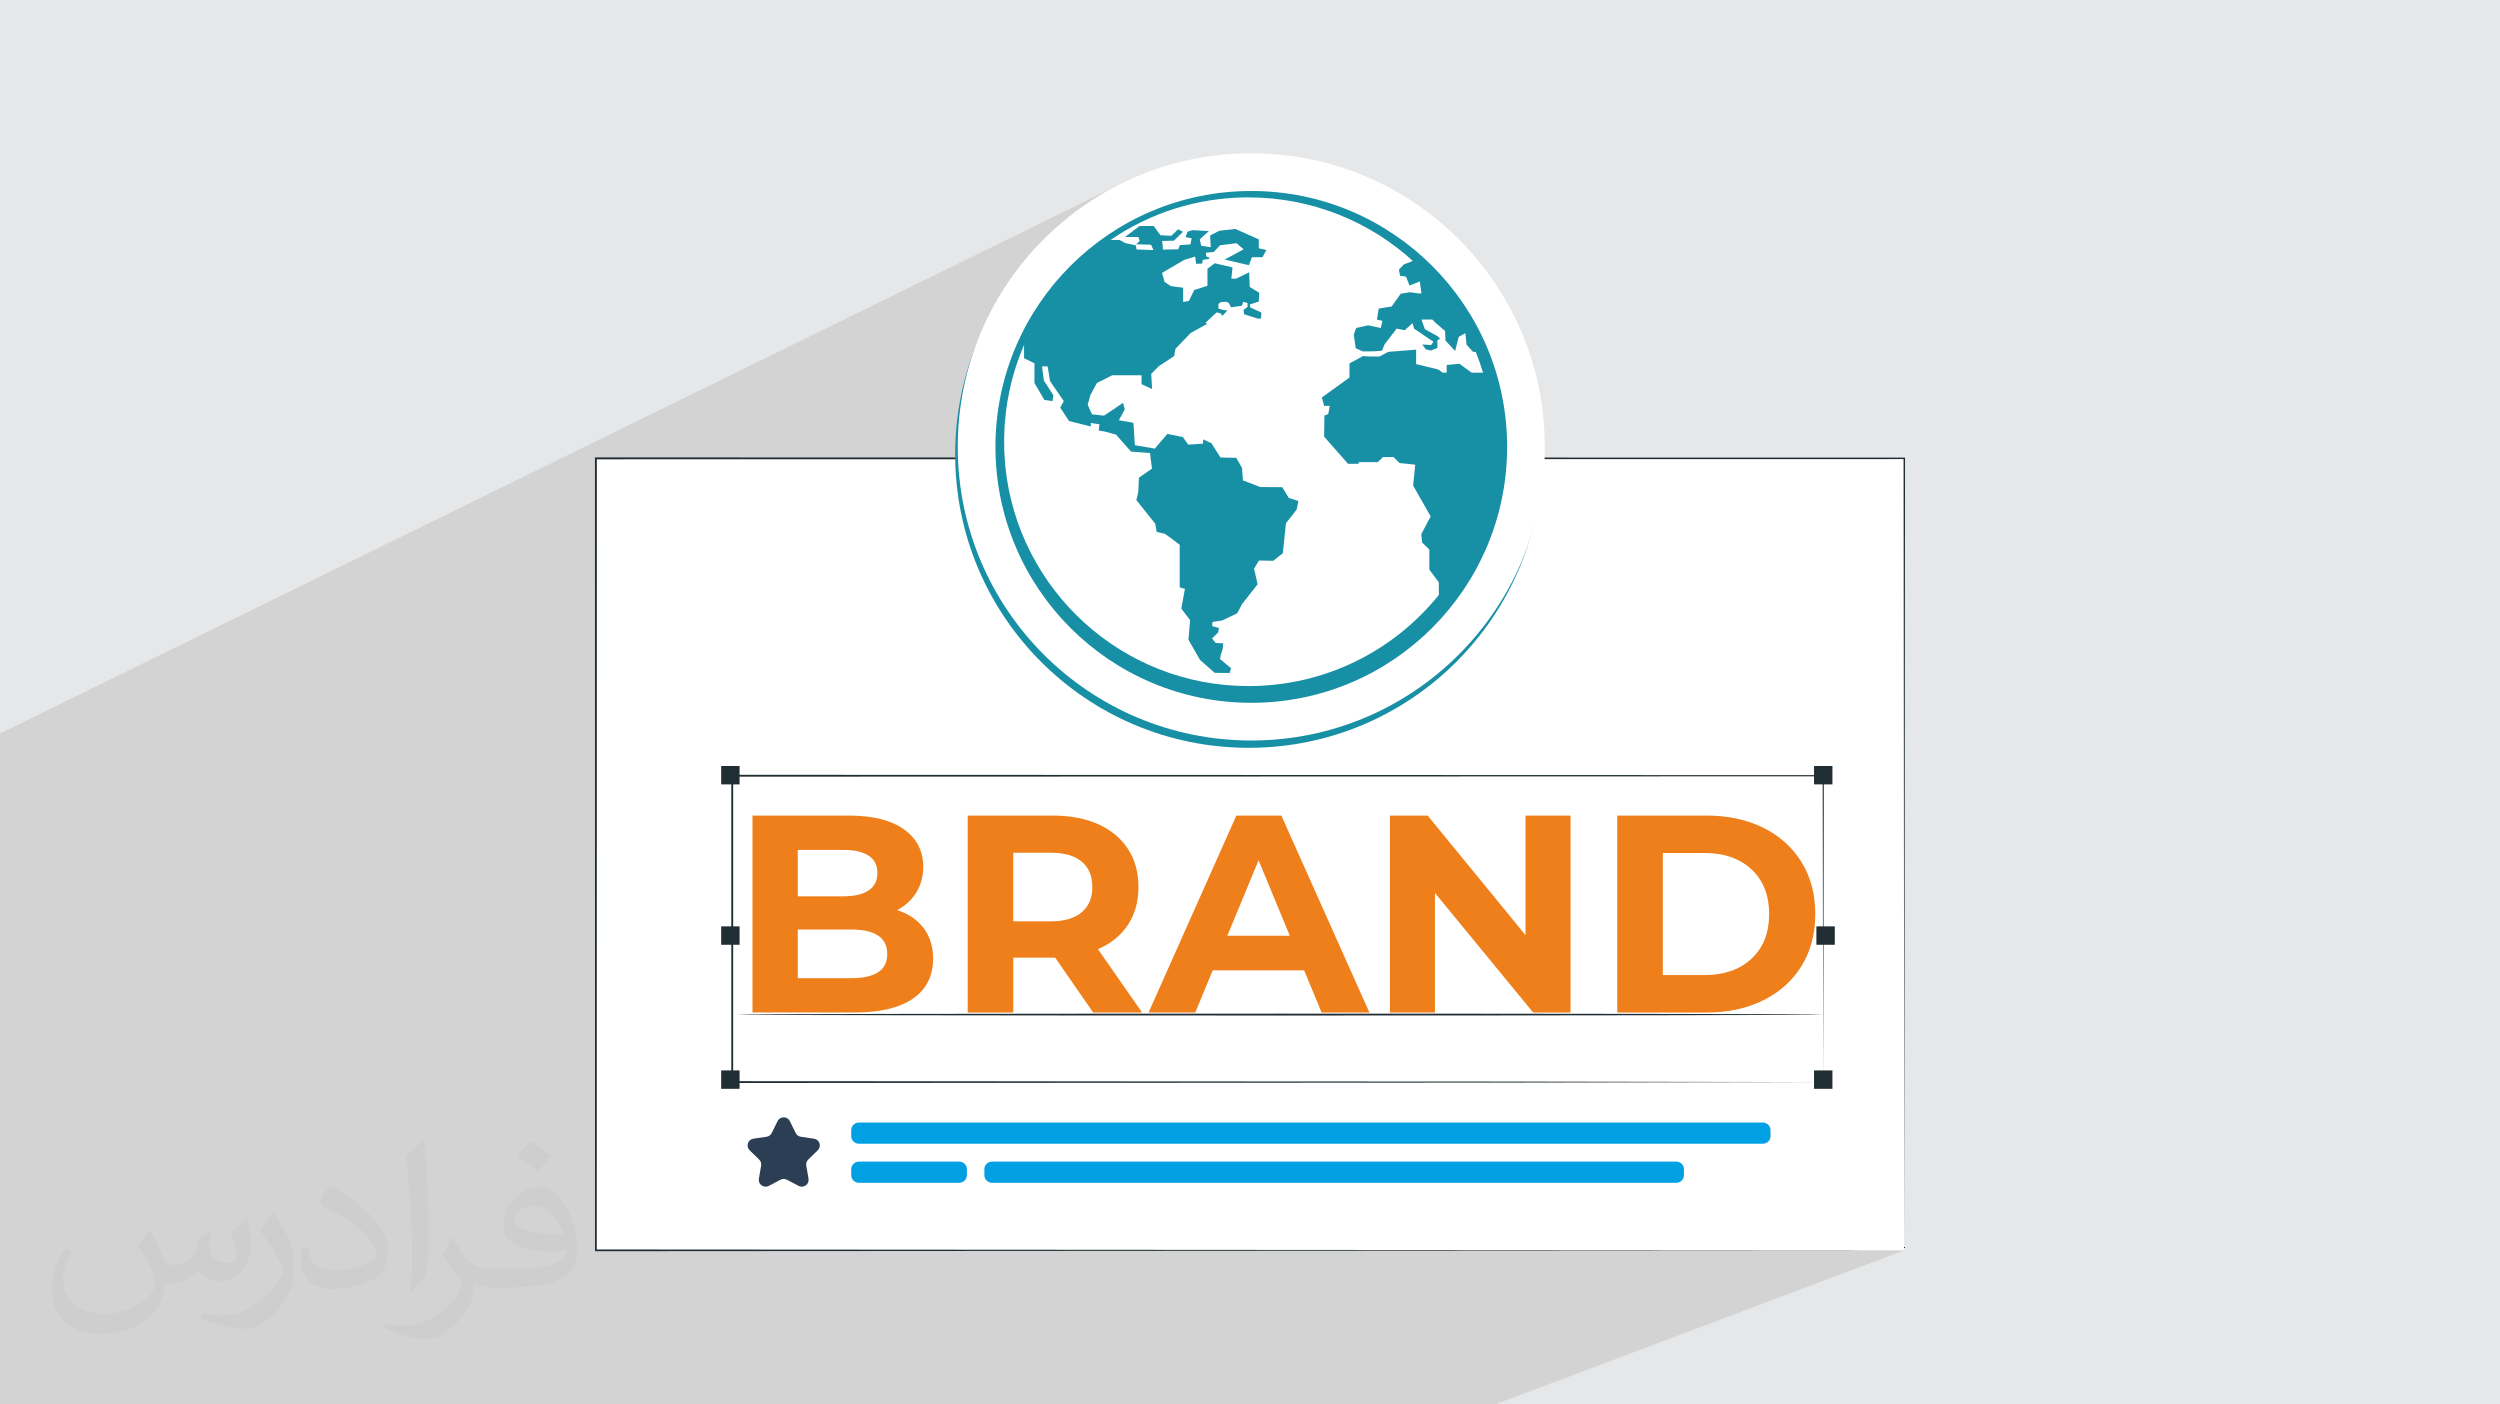
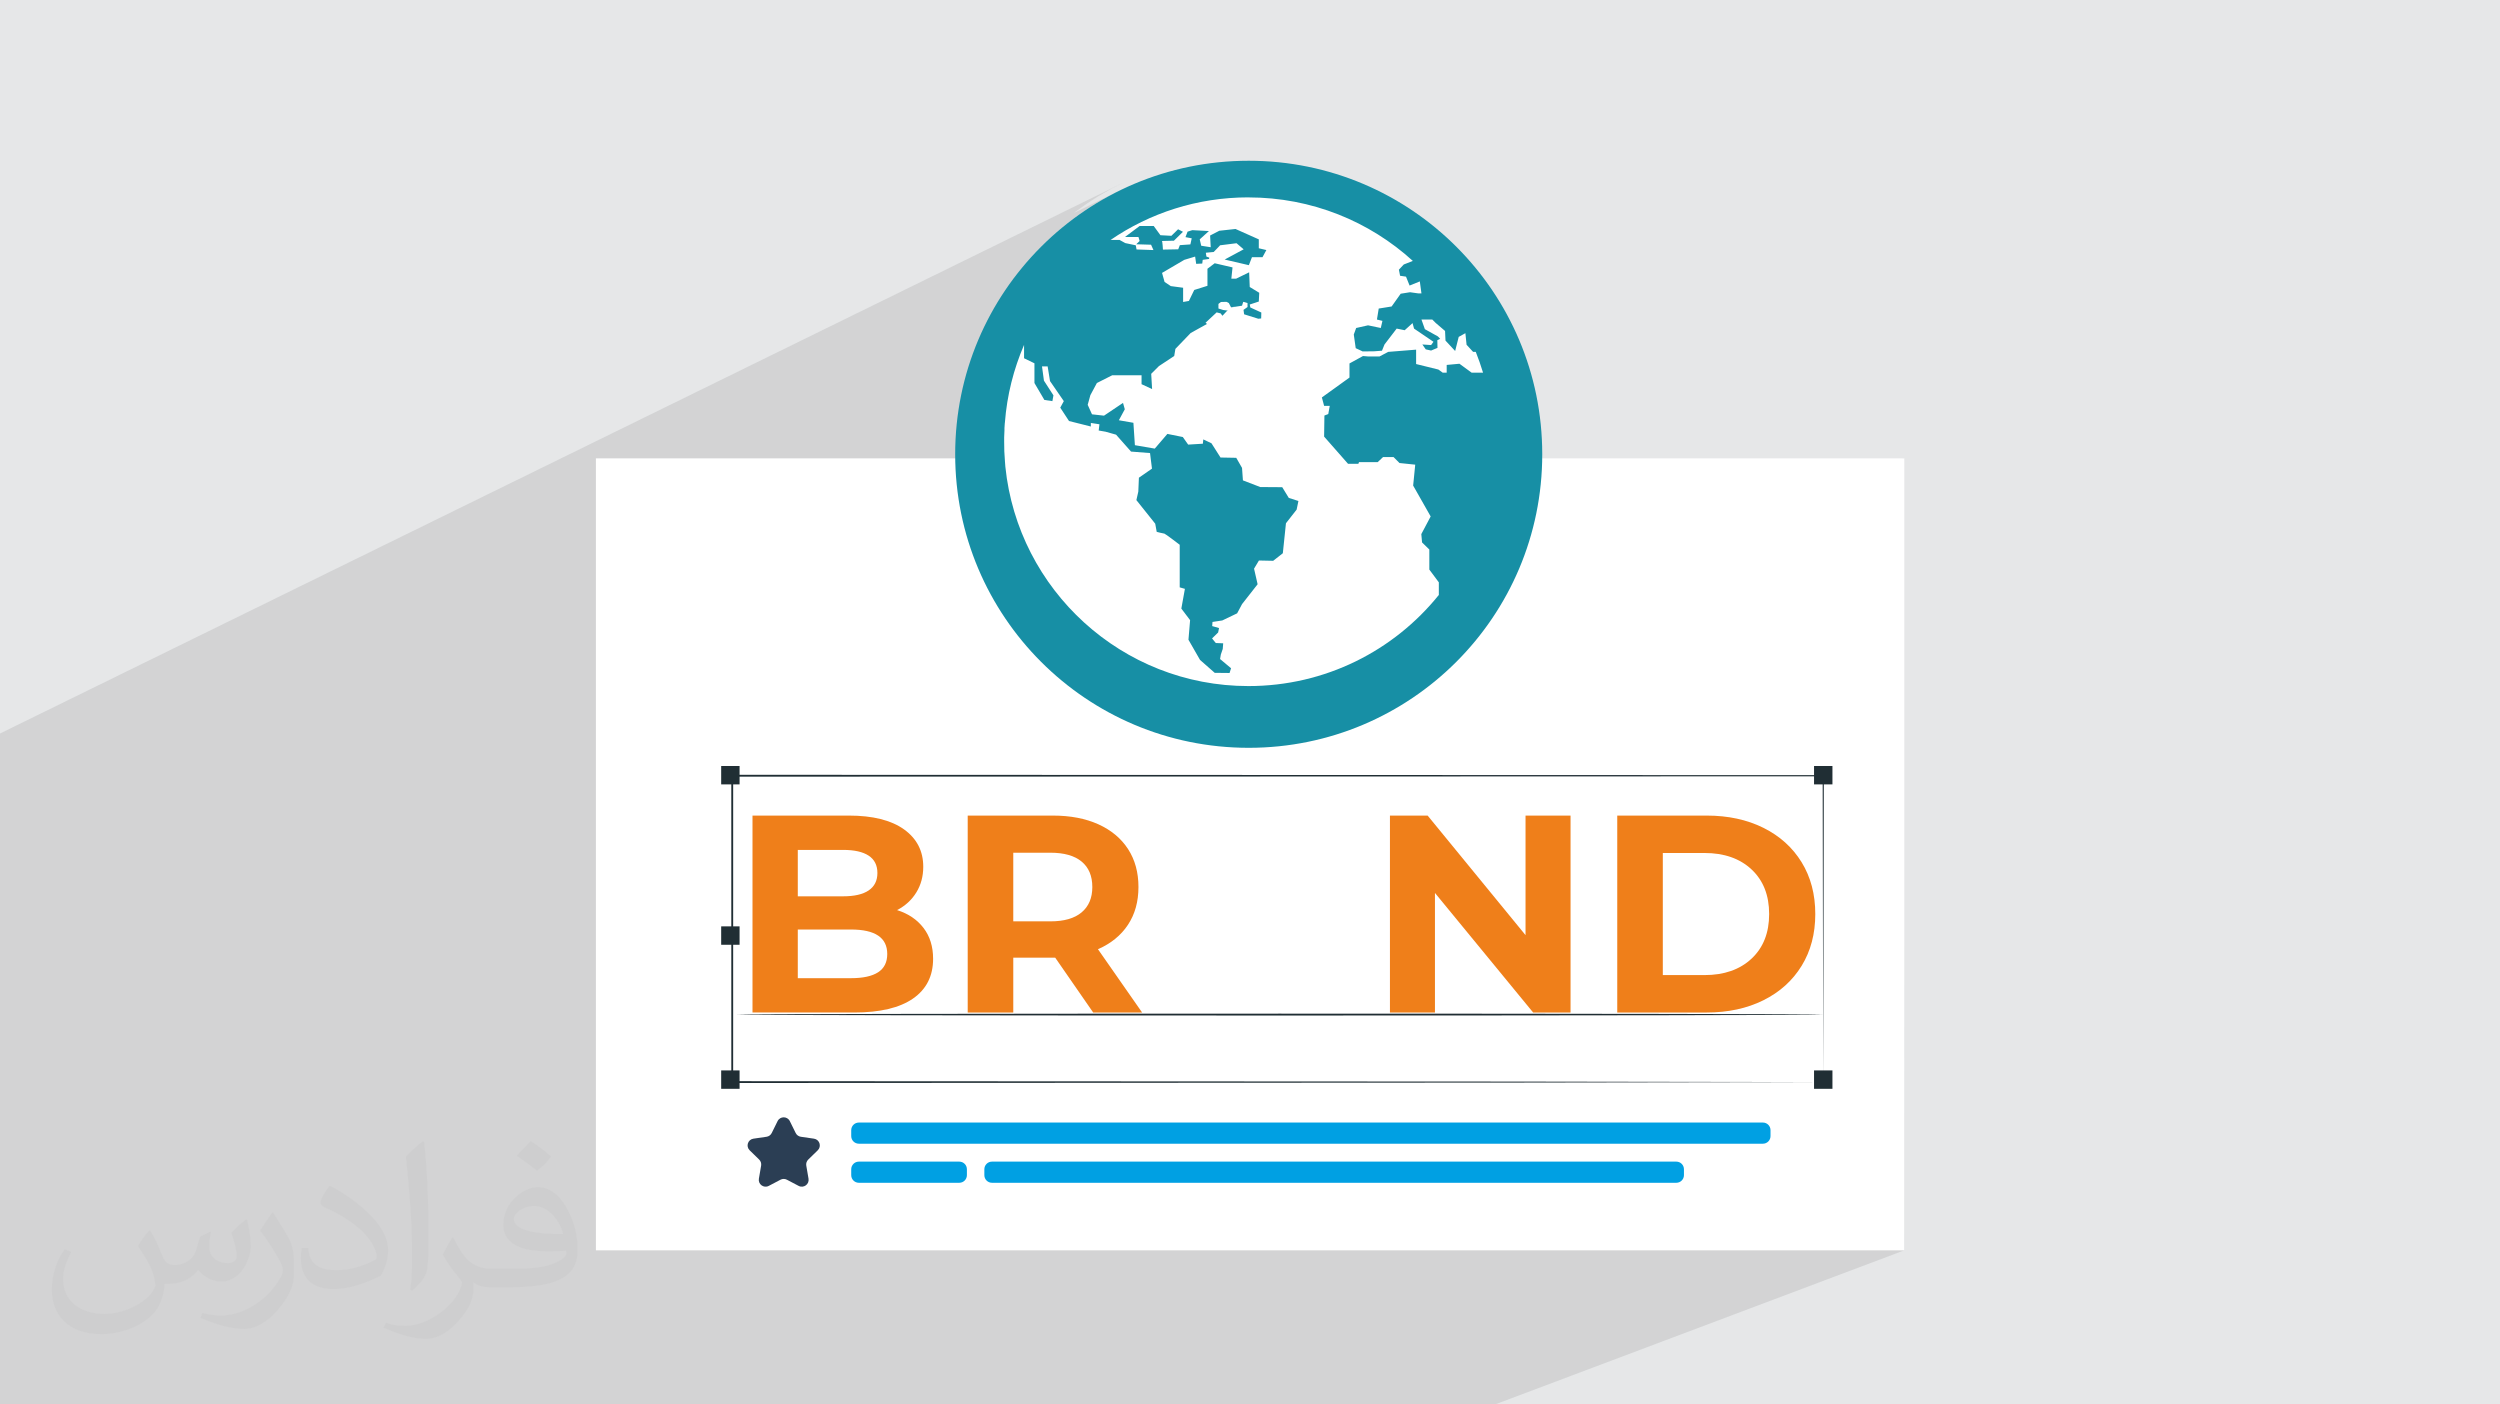
<svg xmlns="http://www.w3.org/2000/svg" xml:space="preserve" width="94.192mm" height="52.917mm" version="1.1" style="shape-rendering:geometricPrecision; text-rendering:geometricPrecision; image-rendering:optimizeQuality; fill-rule:evenodd; clip-rule:evenodd" viewBox="0 0 9404.92 5283.66">
  <defs>
    <style type="text/css">
   
    .fil8 {fill:#178FA5}
    .fil0 {fill:#E6E7E8}
    .fil9 {fill:white}
    .fil5 {fill:#EF7F1A;fill-rule:nonzero}
    .fil6 {fill:#00A0E3;fill-rule:nonzero}
    .fil4 {fill:#202E34;fill-rule:nonzero}
    .fil7 {fill:#2B3E54;fill-rule:nonzero}
    .fil3 {fill:white;fill-rule:nonzero}
    .fil2 {fill:#373435;fill-opacity:0.031}
    .fil1 {fill:#2B2A29;fill-opacity:0.102}
   
  </style>
  </defs>
  <g id="Layer_x0020_1">
    <polygon class="fil0" points="-0,0 9404.92,0 9404.92,5283.66 -0,5283.66 " />
    <polygon class="fil1" points="-0,3492.69 -0,3490.29 -0,3490.22 -0,3486.33 -0,3484.73 -0,3484.65 -0,3476.2 -0,3472.46 -0,3463.82 -0,3453.77 -0,3445.88 -0,3445.24 -0,3441.04 -0,3440.56 -0,3424.78 -0,3413.64 -0,3408.19 -0,3403.94 -0,3401.66 -0,3400.41 -0,3398.41 -0,3394.52 -0,3392.09 -0,3389.6 -0,3389.56 -0,3387.99 -0,3386.88 -0,3386.37 -0,3385.04 -0,3384.9 -0,3384.45 -0,3379.95 -0,3378.9 -0,3374.78 -0,3374.22 -0,3374.14 -0,3373.12 -0,3372.47 -0,3371.6 -0,3371.38 -0,3363.45 -0,3363.32 -0,3362.74 -0,3361.24 -0,3360.47 -0,3360.46 -0,3359.45 -0,3353.36 -0,3341.34 -0,3333.5 -0,3325.18 -0,3317.02 -0,3298.15 -0,3270.86 -0,3270.39 -0,3269.86 -0,3262.75 -0,3253.49 -0,3248.63 -0,3245.87 -0,3241.3 -0,3240.88 -0,3230.37 -0,3223.87 -0,3195.91 -0,3190.89 -0,3187.69 -0,3184.1 -0,3183.92 -0,3164.85 -0,3160.37 -0,3155.94 -0,3153.02 -0,3151.82 -0,3150.01 -0,3144.27 -0,3134.9 -0,3134.66 -0,3133.98 -0,3132.07 -0,3129.61 -0,3123.36 -0,3123.01 -0,3082.71 -0,3081.67 -0,3080.64 -0,3077.33 -0,3065.9 -0,3062.19 -0,3047.96 -0,3041.06 -0,3039.18 -0,3032.75 -0,3022.32 -0,3020.28 -0,3017.1 -0,3016.39 -0,3009.09 -0,2991.13 -0,2985.64 -0,2970.03 -0,2947.7 -0,2934.61 -0,2923.83 -0,2902.41 -0,2823.98 -0,2823.8 -0,2822.09 -0,2820.43 -0,2818.79 -0,2815.4 -0,2780.46 -0,2759.41 4228.43,685.59 4180.81,709.99 4134.57,736.58 4089.77,765.31 4046.47,796.1 4040.2,801.03 4218.72,713.57 4171.12,737.94 4124.87,764.52 4080.06,793.23 4036.78,824.01 3995.06,856.78 3955,891.48 3916.66,928.04 3880.11,966.38 3845.41,1006.44 3815.52,1044.47 4290.08,813.4 4248.58,834.66 4208.28,857.83 4169.23,882.86 4131.49,909.7 4116.41,921.55 4293.99,835.18 4309.25,827.9 4324.66,820.9 4340.23,814.18 4355.95,807.74 4371.8,801.58 4387.81,795.71 4403.94,790.12 4420.22,784.83 4436.63,779.84 4453.17,775.15 4469.83,770.75 4486.62,766.67 4503.53,762.89 4520.56,759.42 4537.69,756.28 4554.93,753.44 4572.29,750.93 4589.75,748.75 4607.3,746.88 4624.96,745.35 4642.71,744.16 4660.55,743.3 4678.49,742.79 4696.5,742.62 4718.79,742.88 4740.94,743.66 4762.96,744.97 4784.83,746.79 4806.55,749.12 4828.13,751.94 4849.54,755.26 4870.79,759.07 4891.86,763.36 4912.75,768.13 4933.47,773.36 4953.99,779.07 4974.31,785.23 4994.43,791.84 5014.34,798.9 5034.04,806.4 5053.52,814.34 5072.77,822.7 5091.78,831.5 5110.56,840.71 5129.09,850.32 5147.38,860.35 5165.4,870.76 5183.16,881.59 5200.66,892.79 5217.87,904.37 5234.8,916.33 5251.46,928.66 5267.81,941.35 5283.87,954.41 5299.63,967.81 5315.06,981.56 5276.38,999.84 5262.57,1014.49 5267.04,1037.38 5289.37,1040.74 5302.78,1074.22 5341.29,1058.6 5347.43,1103.83 5183.39,1180.84 5179.95,1202.07 5200.62,1207.11 5194.48,1233.9 5095.92,1280.05 5099.9,1308.27 5254.21,1236.13 5265.05,1238.34 5313.96,1215.48 5314.49,1217.47 5347.43,1202.07 5388.19,1202.07 5401.04,1214.92 5436.22,1245.07 5437.89,1281.35 5442.32,1286.12 5512.67,1253.44 5517.15,1296.99 5541.73,1323.79 5551.76,1323.79 5555.51,1333.43 5559.18,1343.14 5562.78,1352.87 5566.28,1362.65 5569.68,1372.45 5572.96,1382.27 5576.11,1392.1 5579.11,1401.94 5003.03,1667.34 5055.88,1727.42 5060.67,1727.42 5185.77,1727.4 5202.84,1719.6 5242.48,1719.6 5250.28,1727.39 5365.46,1727.37 5515.3,1727.35 5663.39,1727.33 5809.67,1727.3 5954.12,1727.29 6096.67,1727.27 6237.3,1727.25 6375.95,1727.22 6512.57,1727.2 6647.15,1727.18 6779.61,1727.16 6909.92,1727.14 7038.04,1727.12 7154.83,1727.1 7161.16,1724.32 7161.16,1727.1 7163.93,1727.1 7161.16,1728.31 7161.32,1893.35 7161.47,2058.25 7161.62,2218.95 7161.76,2375.34 7161.91,2527.38 7162.04,2674.98 7162.18,2818.06 7162.3,2956.54 7162.43,3090.36 7162.55,3219.43 7162.67,3343.68 7162.78,3463.03 7162.88,3577.4 7162.99,3686.72 7163.08,3790.92 7163.18,3889.91 7163.26,3983.62 7163.35,4071.98 7163.42,4154.89 7163.49,4232.3 7163.55,4304.12 7163.62,4370.29 7163.67,4430.71 7163.72,4485.32 7163.77,4534.05 7163.81,4576.79 7163.85,4613.51 7163.87,4644.09 7163.9,4668.48 7163.91,4686.59 7163.93,4698.37 7163.93,4703.71 7163.92,4703.71 5623.75,5283.66 5623.74,5283.66 4166.16,5283.66 4118.08,5283.66 4116.51,5283.66 4068.88,5283.66 4063.79,5283.66 4015.09,5283.66 3966.54,5283.66 3918.7,5283.66 3859.64,5283.66 3766.67,5283.66 3694.69,5283.66 3630.12,5283.66 3169.33,5283.66 2840.9,5283.66 2837.82,5283.66 2673.63,5283.66 2666.59,5283.66 2608.06,5283.66 2475.46,5283.66 2452.26,5283.66 2418.47,5283.66 2389.51,5283.66 2282.12,5283.66 2275.1,5283.66 2274.84,5283.66 1806.47,5283.66 1804.47,5283.66 1591.94,5283.66 1577.08,5283.66 1547.57,5283.66 1520.06,5283.66 1514.65,5283.66 1496.39,5283.66 1469.84,5283.66 1403.16,5283.66 1397.39,5283.66 1291.51,5283.66 1278.69,5283.66 1263.6,5283.66 1183.81,5283.66 1181.09,5283.66 1177.19,5283.66 1176.42,5283.66 1174.47,5283.66 1132.28,5283.66 1109.56,5283.66 1071.44,5283.66 1059.46,5283.66 1044.14,5283.66 1038.67,5283.66 1010.22,5283.66 973.03,5283.66 929.1,5283.66 918.36,5283.66 918.16,5283.66 890.11,5283.66 867.4,5283.66 864.21,5283.66 862.98,5283.66 859.79,5283.66 856.6,5283.66 852.2,5283.66 845.72,5283.66 817.16,5283.66 810.92,5283.66 800.85,5283.66 788.6,5283.66 712.43,5283.66 706.96,5283.66 688.98,5283.66 686.17,5283.66 668.97,5283.66 655.03,5283.66 626.08,5283.66 576.44,5283.66 506.29,5283.66 504.76,5283.66 504.27,5283.66 473.54,5283.66 471.46,5283.66 455.61,5283.66 455.57,5283.66 397.73,5283.66 341.64,5283.66 177.94,5283.66 121.44,5283.66 52.1,5283.66 29.41,5283.66 10.1,5283.66 -0,5283.66 -0,5267.24 -0,5254.53 -0,5249.89 -0,5240.13 -0,5237.09 -0,5232.67 -0,5223.2 -0,5195.3 -0,5190.63 -0,5182.82 -0,5170.38 -0,5149.62 -0,5124.73 -0,5115.29 -0,5090.23 -0,5084.01 -0,5068.55 -0,5038.15 -0,5021.71 -0,5003.63 -0,4987.74 -0,4963.95 -0,4943.2 -0,4909.54 -0,4901.56 -0,4879.14 -0,4873.49 -0,4869.67 -0,4869.35 -0,4866.27 -0,4852.64 -0,4817.22 -0,4811.47 -0,4805.56 -0,4791.18 -0,4791.08 -0,4780.73 -0,4770.9 -0,4742.01 -0,4725.54 -0,4715.94 -0,4700.89 -0,4687.23 -0,4681.92 -0,4642.74 -0,4631.7 -0,4600.87 -0,4592.44 -0,4569.57 -0,4544.42 -0,4538.27 -0,4503.65 -0,4497.89 -0,4477.82 -0,4443.3 -0,4417.65 -0,4414.55 -0,4403.9 -0,4394.01 -0,4369.84 -0,4353.77 -0,4346.34 -0,4301.11 -0,4280.2 -0,4257.44 -0,4240.83 -0,4239.64 -0,4226.6 -0,4215.96 -0,4175.18 -0,4174.36 -0,4170.43 -0,4170.33 -0,4168.8 -0,4151.18 -0,4145.02 -0,4121.57 -0,4116.22 -0,4108.82 -0,4100.15 -0,4084.82 -0,4082.11 -0,4080.24 -0,4068.9 -0,4020.52 -0,4002.42 -0,3972.36 -0,3972.18 -0,3941.14 -0,3916.59 -0,3892.31 -0,3890.98 -0,3888.21 -0,3871.97 -0,3870.97 -0,3862.45 -0,3857.7 -0,3854.59 -0,3846.94 -0,3838.17 -0,3836.7 -0,3820.16 -0,3819.2 -0,3814.42 -0,3808.38 -0,3807 -0,3806.33 -0,3800.95 -0,3793.77 -0,3790.15 -0,3785.44 -0,3782.73 -0,3780.02 -0,3775.82 -0,3775.68 -0,3761.94 -0,3758.97 -0,3757.22 -0,3743.56 -0,3735.56 -0,3734.61 -0,3733.55 -0,3731.83 -0,3723.98 -0,3719.73 -0,3717.96 -0,3716.37 -0,3715.98 -0,3710.63 -0,3701.14 -0,3699.16 -0,3694.18 -0,3692.72 -0,3688.72 -0,3686.48 -0,3665.97 -0,3645.51 -0,3644.76 -0,3631.69 -0,3627.41 -0,3614.3 -0,3611.14 -0,3607.11 -0,3597.84 -0,3586.05 -0,3582.79 -0,3580.1 -0,3573.69 -0,3571.75 -0,3569.55 -0,3565.06 -0,3561.8 -0,3544.98 -0,3538.73 -0,3538.36 -0,3534.33 -0,3533.01 -0,3531.94 -0,3526.56 -0,3523.79 -0,3523.72 -0,3523 -0,3522.03 -0,3510.02 -0,3509.79 -0,3505.59 -0,3502.05 -0,3499.89 " />
    <path class="fil2" d="M564.26 4628.75c17.95,27.21 29.6,53.36 40.96,82.43 8.45,16.91 12.93,48.09 52.57,48.09 11.61,0 28.28,-3.42 43.06,-11.61 16.63,-8.73 29.32,-21.94 35.94,-42l15.85 -53.36 38.57 -19.02 2.64 2.64c-5.27,20.09 -6.59,39.36 -6.59,54.43 0,44.63 38.57,61.56 69.22,61.56 17.95,0 34.09,-8.73 34.09,-25.11 0,-21.13 -8.98,-57.06 -20.62,-89.29 17.95,-17.95 35.94,-35.94 56.53,-50.47l3.17 1.6c8.98,38.04 14,75.56 14,100.66 0,24.57 -10.83,51.79 -19.81,69.49 -18.49,34.87 -51.25,62.62 -90.87,62.62 -30.1,0 -63.65,-15.07 -86.66,-43.06l-1.32 0c-21.66,26.96 -55.22,51.25 -108.86,51.25l-16.63 0c-2.64,35.41 -10.29,60.49 -21.94,82.95 -31.95,62.34 -126.81,106.47 -216.1,106.47 -124.17,0 -186.51,-71.59 -186.51,-166.96 0,-58.91 19.27,-113.6 48.88,-152.42l24.29 10.04c-18.49,35.41 -30.91,68.68 -30.91,101.45 0,89.29 72.66,131.83 156.4,131.83 77.68,0 173.83,-49.41 191.28,-106.72 -6.59,-62.62 -30.1,-91.93 -66.04,-148.99 10.83,-19.02 24.83,-38.04 42.28,-58.38l3.17 0 0 0 0 0 -0.02 -0.09zm1432.14 -336.04c26.15,16.39 51.79,35.66 76.87,57.85 -14,19.81 -31.45,37.79 -53.11,53.64 -25.11,-20.34 -50.19,-37.79 -75.84,-56.27 17.42,-19.55 34.62,-38.29 52.04,-55.22l0 0 0 0 0 0 0 0 0 0 0.03 0zm13.47 244.11c-42.28,0 -76.87,27.75 -76.87,48.34 0,44.13 84.53,57.85 185.72,57.31 -12.68,-51.79 -57.06,-105.68 -108.86,-105.68l0.01 0.03zm-94.86 236.19c54.96,0 103.04,-1.6 139.74,-10.83 40.96,-10.29 75.56,-30.91 75.56,-45.17 0,-3.7 0,-8.19 -1.32,-11.89 -22.98,2.11 -49.41,2.11 -72.38,2.11 -74.49,0 -131.55,-16.91 -154.02,-58.66 -5.55,-11.61 -9.51,-24.57 -9.51,-39.36 0,-40.43 17.42,-79.79 48.09,-107 25.61,-22.45 53.89,-36.44 82.67,-36.44 52.04,0 93.51,41.75 122.57,107.54 15.85,35.94 26.68,77.4 26.68,129.72 0,34.87 -9.51,64.19 -31.17,85.85 -40.43,39.11 -114.92,53.89 -229.04,53.89l-51.79 0 0 0 -13.47 0c-28.28,0 -48.62,-5.02 -64.72,-17.42l-2.64 0c0.79,6.59 1.32,12.93 1.32,19.02 0,25.61 -8.45,58.38 -25.61,84.53 -50.72,75.3 -105.68,108.04 -153.24,108.04 -48.09,0 -107,-18.49 -160.11,-42.54l9.51 -18.49c17.17,7.13 40.96,11.89 73.7,11.89 85.85,0 198.66,-82.43 212.66,-163 -3.17,-6.59 -8.98,-15.32 -17.17,-24.57 -25.11,-29.85 -40.96,-54.68 -55.75,-80.83 12.68,-25.11 24.29,-45.17 35.13,-63.4l4.49 -0.53c36.72,74.77 69.99,117.55 144.23,117.55l11.61 0 0 0 53.89 0 0 0 0 0 0 0 0 0 0 0 0.09 0.01zm-371.98 79c6.34,-34.34 6.87,-72.91 6.87,-108.86l0 -53.36c0,-99.6 -12.68,-244.36 -22.98,-338.68 17.95,-19.27 43.06,-42 62.87,-57.31l5.81 1.6c13.47,118.62 16.63,256 16.63,383.06 0,33.3 -1.32,65.79 -4.49,89.55 -1.85,30.1 -19.27,52.83 -56.53,87.7l-8.19 -3.7zm-382.8 -157.19c1.85,46.77 24.83,83.49 105.15,83.49 49.93,0 92.19,-12.93 138.96,-35.13 8.45,-3.7 12.93,-8.73 12.93,-12.93 0,-29.32 -22.45,-68.15 -60.23,-103.55 -36.72,-33.3 -85.34,-62.62 -130.76,-82.18 -15.6,-6.59 -20.62,-13.47 -20.62,-20.09 0,-13.47 17.95,-41.75 32.77,-62.09l5.02 -0.53c52.04,27.21 110.17,67.64 153.24,112.53 39.11,41.47 63.4,83.49 63.4,129.19 0,33.81 -10.29,65.51 -26.96,95.11 -57.06,28.79 -117.83,50.72 -178.06,50.72 -73.17,0 -123.1,-34.34 -123.1,-114.92 0,-8.73 0,-22.19 3.17,-39.64l25.11 0 0 0 0 0 0 0 0 0 0 0 -0.02 0zm-132.37 -132.9l45.45 73.45c16.63,27.21 32.23,56.81 32.23,103.55l0 59.7c0,48.34 -30.91,100.13 -80.83,151.38 -39.11,34.62 -73.7,49.41 -105.68,49.41 -47.55,0 -101.98,-14.79 -164.85,-41.75l7.13 -18.49c19.81,5.27 42.79,9.77 71.06,9.77 90.36,-0.53 182.8,-66.57 225.08,-147.15 5.02,-9.26 6.87,-17.95 6.87,-24.04 0,-9.26 -5.02,-19.55 -8.98,-28.79 -22.98,-43.31 -48.62,-82.95 -76.87,-119.68 14.79,-23.25 29.6,-45.7 45.7,-67.9l3.7 0.53 0 0 0 0 0 0 0 0 0 0 -0.02 0.01z" />
    <g id="_1843368404592">
      <polygon class="fil3" points="7163.92,4703.71 2241.77,4703.71 2241.77,1724.32 7163.92,1724.32 " />
-       <path class="fil4" d="M7163.93 4703.71c-0.02,-22.46 -1.09,-1154.55 -2.78,-2979.39l2.78 2.78c-1330.74,0.21 -3050.34,0.48 -4921.78,0.78l-0.38 0 3.55 -3.55c-0.1,1055.63 -0.18,2062.86 -0.26,2979.39l-3.3 -3.3c2888.57,1.93 4892.32,3.29 4922.16,3.3 -29.8,0.01 -2033.59,1.37 -4922.16,3.3l-3.3 0 0 -3.3c-0.08,-916.53 -0.18,-1923.76 -0.26,-2979.39l0 -3.57 3.55 0 0.38 0c1871.44,0.31 3591.04,0.58 4921.78,0.8l2.78 0 0 2.78c-1.71,1824.84 -2.76,2956.94 -2.78,2979.39z" />
      <path class="fil5" d="M3303.41 3657.66c22.93,-14.83 34.4,-37.74 34.4,-68.79 0,-61.4 -45.5,-92.08 -136.52,-92.08l-200.02 0 0 183.08 200.02 0c45.15,0 79.19,-7.41 102.13,-22.22zm-302.14 -460.35l0 174.61 170.39 0c42.33,0 74.43,-7.41 96.3,-22.22 21.86,-14.83 32.81,-36.68 32.81,-65.6 0,-28.95 -10.95,-50.63 -32.81,-65.1 -21.88,-14.46 -53.98,-21.69 -96.3,-21.69l-170.39 0zm473.06 293.68c23.95,31.38 35.97,70.03 35.97,115.87 0,64.91 -25.23,114.84 -75.66,149.74 -50.44,34.93 -124.01,52.38 -220.66,52.38l-383.1 0 0 -740.81 361.94 0c90.3,0 159.61,17.31 207.95,51.86 48.31,34.59 72.49,81.5 72.49,140.75 0,35.99 -8.64,68.12 -25.93,96.31 -17.29,28.24 -41.45,50.46 -72.49,66.67 42.34,13.41 75.49,35.83 99.49,67.22z" />
      <path class="fil5" d="M4069.07 3241.22c-26.82,-22.23 -65.97,-33.35 -117.46,-33.35l-139.7 0 0 258.23 139.7 0c51.49,0 90.64,-11.27 117.46,-33.86 26.81,-22.59 40.21,-54.33 40.21,-95.25 0,-41.63 -13.4,-73.56 -40.21,-95.78zm43.39 567.77l-142.87 -206.37 -8.46 0 -149.22 0 0 206.37 -171.43 0 0 -740.8 320.65 0c65.61,0 122.57,10.93 170.9,32.8 48.32,21.89 85.54,52.92 111.65,93.14 26.09,40.2 39.15,87.83 39.15,142.86 0,55.02 -13.22,102.48 -39.68,142.34 -26.45,39.86 -64.02,70.37 -112.71,91.53l166.15 238.12 -184.13 0z" />
-       <path class="fil5" d="M4852.18 3520.07l-117.47 -283.6 -117.47 283.6 234.94 0zm53.97 130.18l-343.95 0 -65.59 158.74 -175.68 0 330.19 -740.81 169.31 0 331.24 740.81 -179.9 0 -65.62 -158.74z" />
      <polygon class="fil5" points="5908.35,3068.18 5908.35,3808.99 5767.6,3808.99 5398.26,3359.21 5398.26,3808.99 5228.92,3808.99 5228.92,3068.18 5370.73,3068.18 5739.01,3517.97 5739.01,3068.18 " />
      <path class="fil5" d="M6412.08 3668.24c74.07,0 133.15,-20.64 177.25,-61.91 44.09,-41.28 66.15,-97.18 66.15,-167.74 0,-70.54 -22.06,-126.47 -66.15,-167.75 -44.1,-41.26 -103.18,-61.91 -177.25,-61.91l-156.63 0 0 459.29 156.63 0zm-328.06 -600.05l336.53 0c80.43,0 151.48,15.35 213.25,46.03 61.72,30.69 109.67,73.94 143.91,129.65 34.21,55.74 51.32,120.65 51.32,194.73 0,74.09 -17.11,139 -51.32,194.72 -34.24,55.76 -82.2,98.96 -143.91,129.64 -61.77,30.69 -132.82,46.04 -213.25,46.04l-336.53 0 0 -740.81z" />
      <path class="fil4" d="M6858.98 4070.7c-0.03,-16.68 -0.82,-425.37 -2.22,-1152.45l2.22 2.21c-945.38,0.31 -2433.84,0.81 -4104.1,1.36l-0.25 0 3.55 -3.56c-0.02,397.14 -0.05,783.95 -0.08,1152.45l-3.47 -3.46c1174.93,0.62 2200.55,1.18 2932.55,1.58 731.93,1.18 1154.82,1.87 1171.8,1.89 -16.93,0.03 -438.96,0.72 -1169.39,1.89 -732.59,0.4 -1759.07,0.96 -2934.96,1.59l-3.47 0 0 -3.47c-0.04,-368.49 -0.06,-755.31 -0.09,-1152.45l0 -3.56 3.56 0 0.25 0c1670.26,0.55 3158.72,1.04 4104.1,1.36l2.22 0 0 2.21c-1.4,727.08 -2.19,1135.78 -2.22,1152.45z" />
      <polygon class="fil4" points="2782.26,2950.84 2713.05,2950.84 2713.05,2881.64 2782.26,2881.64 " />
-       <polygon class="fil4" points="6902.43,3554.18 6833.21,3554.18 6833.21,3484.96 6902.43,3484.96 " />
      <polygon class="fil4" points="2782.26,3554.18 2713.05,3554.18 2713.05,3484.96 2782.26,3484.96 " />
      <polygon class="fil4" points="6893.58,2950.84 6824.37,2950.84 6824.37,2881.64 6893.58,2881.64 " />
      <polygon class="fil4" points="2782.26,4096.07 2713.05,4096.07 2713.05,4026.85 2782.26,4026.85 " />
      <polygon class="fil4" points="6893.58,4096.07 6824.37,4096.07 6824.37,4026.85 6893.58,4026.85 " />
      <path class="fil4" d="M6858.74 3816.8c0,1.97 -915.29,3.55 -2044.11,3.55 -1129.21,0 -2044.33,-1.59 -2044.33,-3.55 0,-1.97 915.11,-3.55 2044.33,-3.55 1128.81,0 2044.11,1.59 2044.11,3.55z" />
      <path class="fil6" d="M6631.96 4302.58l-3401 0c-15.85,0 -28.69,-12.84 -28.69,-28.69l0 -22.2c0,-15.86 12.84,-28.7 28.69,-28.7l3401 0c15.85,0 28.69,12.84 28.69,28.7l0 22.2c0,15.85 -12.84,28.69 -28.69,28.69z" />
      <path class="fil6" d="M3608.76 4449.58l-377.8 0c-15.85,0 -28.69,-12.84 -28.69,-28.69l0 -22.2c0,-15.86 12.84,-28.7 28.69,-28.7l377.8 0c15.84,0 28.69,12.84 28.69,28.7l0 22.2c0,15.85 -12.85,28.69 -28.69,28.69z" />
      <path class="fil6" d="M6306.26 4449.58l-2574.48 0c-15.85,0 -28.69,-12.84 -28.69,-28.69l0 -22.2c0,-15.86 12.84,-28.7 28.69,-28.7l2574.48 0c15.84,0 28.69,12.84 28.69,28.7l0 22.2c0,15.85 -12.85,28.69 -28.69,28.69z" />
      <path class="fil7" d="M2971.26 4217.6l22.12 44.82c3.74,7.58 10.96,12.81 19.31,14.03l49.47 7.19c21.03,3.06 29.43,28.91 14.21,43.73l-35.8 34.9c-6.04,5.89 -8.81,14.37 -7.37,22.69l8.45 49.28c3.58,20.94 -18.38,36.9 -37.2,27.02l-44.24 -23.25c-7.47,-3.93 -16.4,-3.93 -23.86,0l-44.24 23.25c-18.8,9.89 -40.8,-6.08 -37.19,-27.02l8.45 -49.28c1.42,-8.32 -1.34,-16.79 -7.39,-22.69l-35.79 -34.9c-15.22,-14.83 -6.82,-40.68 14.21,-43.73l49.47 -7.19c8.36,-1.22 15.58,-6.45 19.31,-14.03l22.12 -44.82c9.41,-19.06 36.58,-19.06 45.99,0z" />
      <path class="fil8" d="M4697.61 604.73c610.19,0 1104.27,494.05 1104.27,1104.25 0,610.2 -494.08,1104.27 -1104.27,1104.27 -610.19,0 -1104.26,-494.07 -1104.26,-1104.27 0,-610.2 494.07,-1104.25 1104.26,-1104.25z" />
-       <path class="fil9" d="M4707.31 576.66c610.18,0 1104.26,494.64 1104.26,1104.27 0,610.2 -494.08,1104.81 -1104.26,1104.81 -610.2,0 -1104.27,-494.61 -1104.27,-1104.81 0,-609.63 494.07,-1104.27 1104.27,-1104.27z" />
      <path class="fil8" d="M4707.31 718.47c531.48,0 962.45,430.99 962.45,962.45 0,532.04 -430.98,963.03 -962.45,963.03 -531.48,0 -962.46,-430.99 -962.46,-963.03 0,-531.47 430.99,-962.45 962.46,-962.45z" />
      <path class="fil9" d="M4654.62 1184.21l-13.96 1.11 -2.8 13.41 -11.16 6.69 -16.73 1.7c-1.12,-3.92 -1.12,-7.28 -1.12,-7.28l-6.69 0 0 -14.52 27.9 0 6.14 -15.06 11.17 0 12.83 2.79 -5.58 11.16z" />
      <polygon class="fil9" points="4582.62,1209.34 4562.51,1211.01 4563.64,1197.05 4572.56,1185.32 4584.85,1195.38 " />
      <polygon class="fil9" points="5116.87,1088.75 5136.4,1056.93 5162.64,1050.79 5181.63,1059.16 5179.96,1080.36 5139.2,1108.85 5116.87,1108.85 " />
-       <polygon class="fil9" points="5169.91,1027.34 5178.85,1013.38 5211.23,1006.7 5219.04,1046.33 5236.34,1073.67 5247.52,1087.07 5268.17,1094.88 5248.63,1118.34 5210.67,1122.24 5182.18,1122.24 5185.55,1088.2 5209,1083.18 5207.32,1067.53 5184.97,1053.57 5169.91,1042.97 " />
      <path class="fil9" d="M4696.5 742.62c238.37,0 455.55,90.45 618.56,238.95l-34.07 13.38 -18.42 19.55 4.46 22.89 22.34 3.36 13.41 33.48 38.51 -15.63 6.14 45.23 -11.16 0 -31.82 -4.48 -35.16 5.59 -34.07 48.02 -48.57 7.81 -6.71 41.31 20.67 5.04 -6.14 26.79 -48.01 -10.06 -44.65 10.06 -8.95 24.56 7.25 51.35 26.25 12.28 43.54 -0.55 29.02 -2.24 9.51 -23.44 45.77 -59.74 30.14 6.14 29.61 -26.79 5.57 20.65 73.12 49.69 -8.92 12.28 -32.94 -2.24 12.84 18.42 20.1 4.47 24 -10.06 -0.56 -29.02 10.61 -5.02 -8.39 -8.95 -49.13 -27.35 -12.84 -36.3 40.76 0 12.85 12.85 35.18 30.14 1.67 36.29 36.29 39.08 13.4 -53.05 25.1 -13.94 4.47 43.54 24.58 26.8 10.03 0c10.06,25.66 19.54,51.92 27.35,78.15l-42.98 0 -45.77 -33.51 -48.01 4.47 0 29.04 -15.08 0 -16.2 -11.73 -83.74 -20.65 0 -54.15 -104.95 8.38 -32.93 17.31 -41.87 0 -20.1 -1.69 -50.82 27.91 0 53.05 -103.83 74.8 8.4 31.82 21.21 0 -5.59 30.7 -14.51 5.59 -1.11 79.27 89.87 102.19 39.07 0 2.23 -6.16 70.33 0 20.11 -18.98 39.64 0 22.33 22.33 59.18 6.15 -7.81 78.7 65.88 116.13 -35.19 66.43 2.79 31.27 27.37 26.79 0 75.39 35.72 48 0 47.44c-168.59,209.35 -426.5,342.8 -716.25,342.8 -475.66,0 -866.98,-361.78 -914.45,-825.14 -0.56,-7.25 -1.13,-14.53 -1.69,-21.78l0 -0.54c-2.23,-23.45 -2.79,-47.46 -2.79,-72.03l0 -5.58 0 -10.6 0.56 -13.4 0.56 -13.41 0 -7.8c0.57,-6.14 0.57,-11.73 1.11,-17.31l0.56 -4.46c7.84,-102.73 32.95,-200.43 72.03,-291.43l0 50.24 39.08 18.99 0 74.25 37.39 63.65 30.15 4.45 3.9 -21.77 -35.74 -55.28 -7.25 -53.59 21.21 0 8.94 55.26 51.92 75.38 -13.4 24.56 32.94 50.26 82.07 20.65 0 -13.4 32.38 5.01 -2.8 23.44 25.67 4.48 39.65 11.14 56.38 63.65 71.45 5.59 7.27 58.6 -49.15 34.07 -2.23 52.48 -7.25 31.81 70.89 88.78 5.59 30.69c0,0 25.67,6.7 29.03,6.7 2.79,0 57.5,41.88 57.5,41.88l0 160.23 19.55 5.58 -13.41 74.26 32.95 43.53 -6.16 73.68 43.54 75.94 55.28 48.57 55.83 0.56 5.58 -17.86 -41.31 -34.61 2.79 -16.75 7.25 -21.21 1.69 -21.22 -27.92 -1.11 -13.97 -17.31 22.92 -22.34 3.34 -16.73 -25.68 -7.27 1.12 -15.63 36.83 -5.58 55.84 -26.8 18.42 -34.61 58.61 -74.82 -13.4 -58.63 18.42 -30.68 53.61 1.11 36.27 -28.46 11.73 -112.79 40.2 -51.35 6.7 -32.38 -36.3 -11.72 -24.56 -40.19 -82.61 -0.57 -65.31 -25.1 -3.35 -46.93 -21.78 -37.96 -59.17 -1.11 -34.07 -53.58 -30.7 -14.53 -1.67 16.2 -55.28 3.35 -20.09 -28.49 -58.06 -11.72 -47.46 55.28 -74.8 -12.84 -5.59 -84.3 -54.71 -9.51 22.34 -41.31 -6.71 -24 -71.46 48.03 -45.21 -5.04 -16.19 -35.71 10.04 -36.3 24.56 -45.78 57.51 -29.05 110.53 0 0 33.51 39.63 18.42 -3.34 -57.49 29.04 -29.04 57.5 -37.96 4.46 -26.79 57.5 -59.74 61.41 -34.07 -5.59 -4.45 41.87 -39.08 15.08 3.9 6.7 8.95 16.19 -17.31 3.9 -2.23 -17.29 -2.24 -17.85 -5.59 0 -17.31 9.48 -7.24 20.65 -0.57 8.95 4.46 8.37 16.19 10.03 -1.11 0 -1.68 2.81 1.13 28.48 -4.46 4.45 -14.53 16.2 4.46 0 15.08 -15.07 10.61 2.23 16.72 51.93 16.22 0 0.54 12.26 -1.11 0.56 -22.33 -41.32 -18.98 -2.23 -11.16 34.07 -11.17 1.67 -32.95 -35.74 -21.77 -2.23 -55.25 -49.13 23.99 -17.86 0 4.46 -42.43 -66.99 -15.64 -27.35 20.67 0 64.18 -49.69 15.64 -20.11 41.32 -21.77 3.91 0 -53.6 -46.33 -6.15 -23.44 -15.64 -9.51 -34.04 83.74 -49.13 40.75 -12.29 3.92 27.35 22.9 -1.11 1.67 -13.95 24 -3.36 0.56 -5.01 -10.6 -3.91 -2.24 -14.51 29.6 -2.8 17.87 -18.43 0.55 -1.11 0.56 0 5.02 -5.58 61.96 -7.81 26.81 22.9 -71.45 38.49 90.98 21.22 11.73 -30.14 39.64 0 14.5 -26.78 -28.46 -6.71 0 -33.49 -87.65 -39.07 -60.86 6.68 -34.62 17.86 2.24 44.1 -35.73 -5.58 -5.59 -23.99 34.63 -31.28 -62.55 -3.33 -17.85 5.58 -7.81 20.65 23.43 4.48 -5.01 22.89 -39.64 2.79 -6.15 15.65 -57.49 1.11c0,0 -1.67,-32.38 -3.89,-32.38 -2.26,0 45.21,-1.13 45.21,-1.13l34.04 -33.51 -18.42 -9.47 -25.12 24.55 -41.3 -2.23 -25.13 -34.63 -53.04 0 -55.26 41.32 50.79 0 4.46 15.09 -12.83 12.28 55.82 1.68 8.94 20.1 -63.63 -2.24 -2.79 -15.64 -39.65 -8.38 -21.21 -11.72 -34.07 0c147.39,-101.06 326.05,-160.23 518.64,-160.23z" />
    </g>
  </g>
</svg>